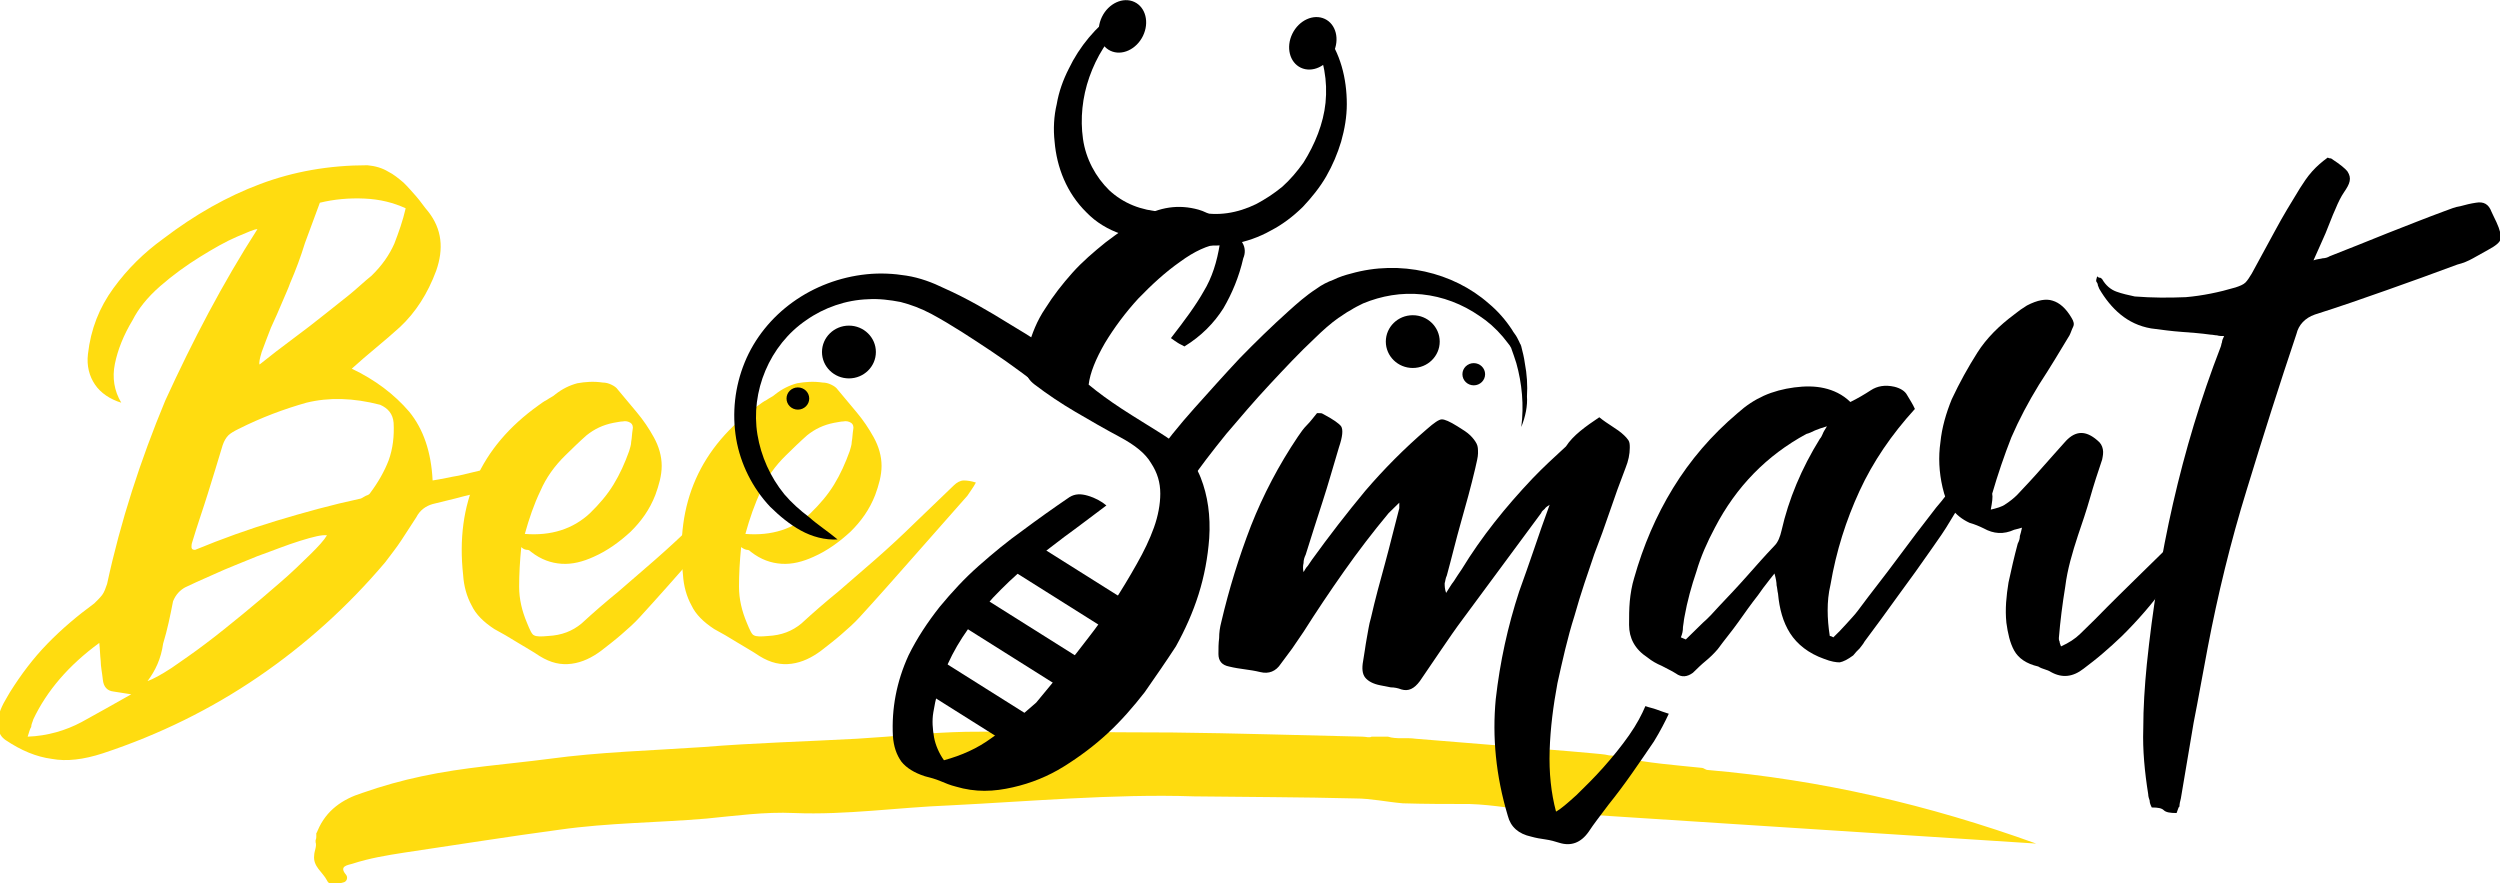
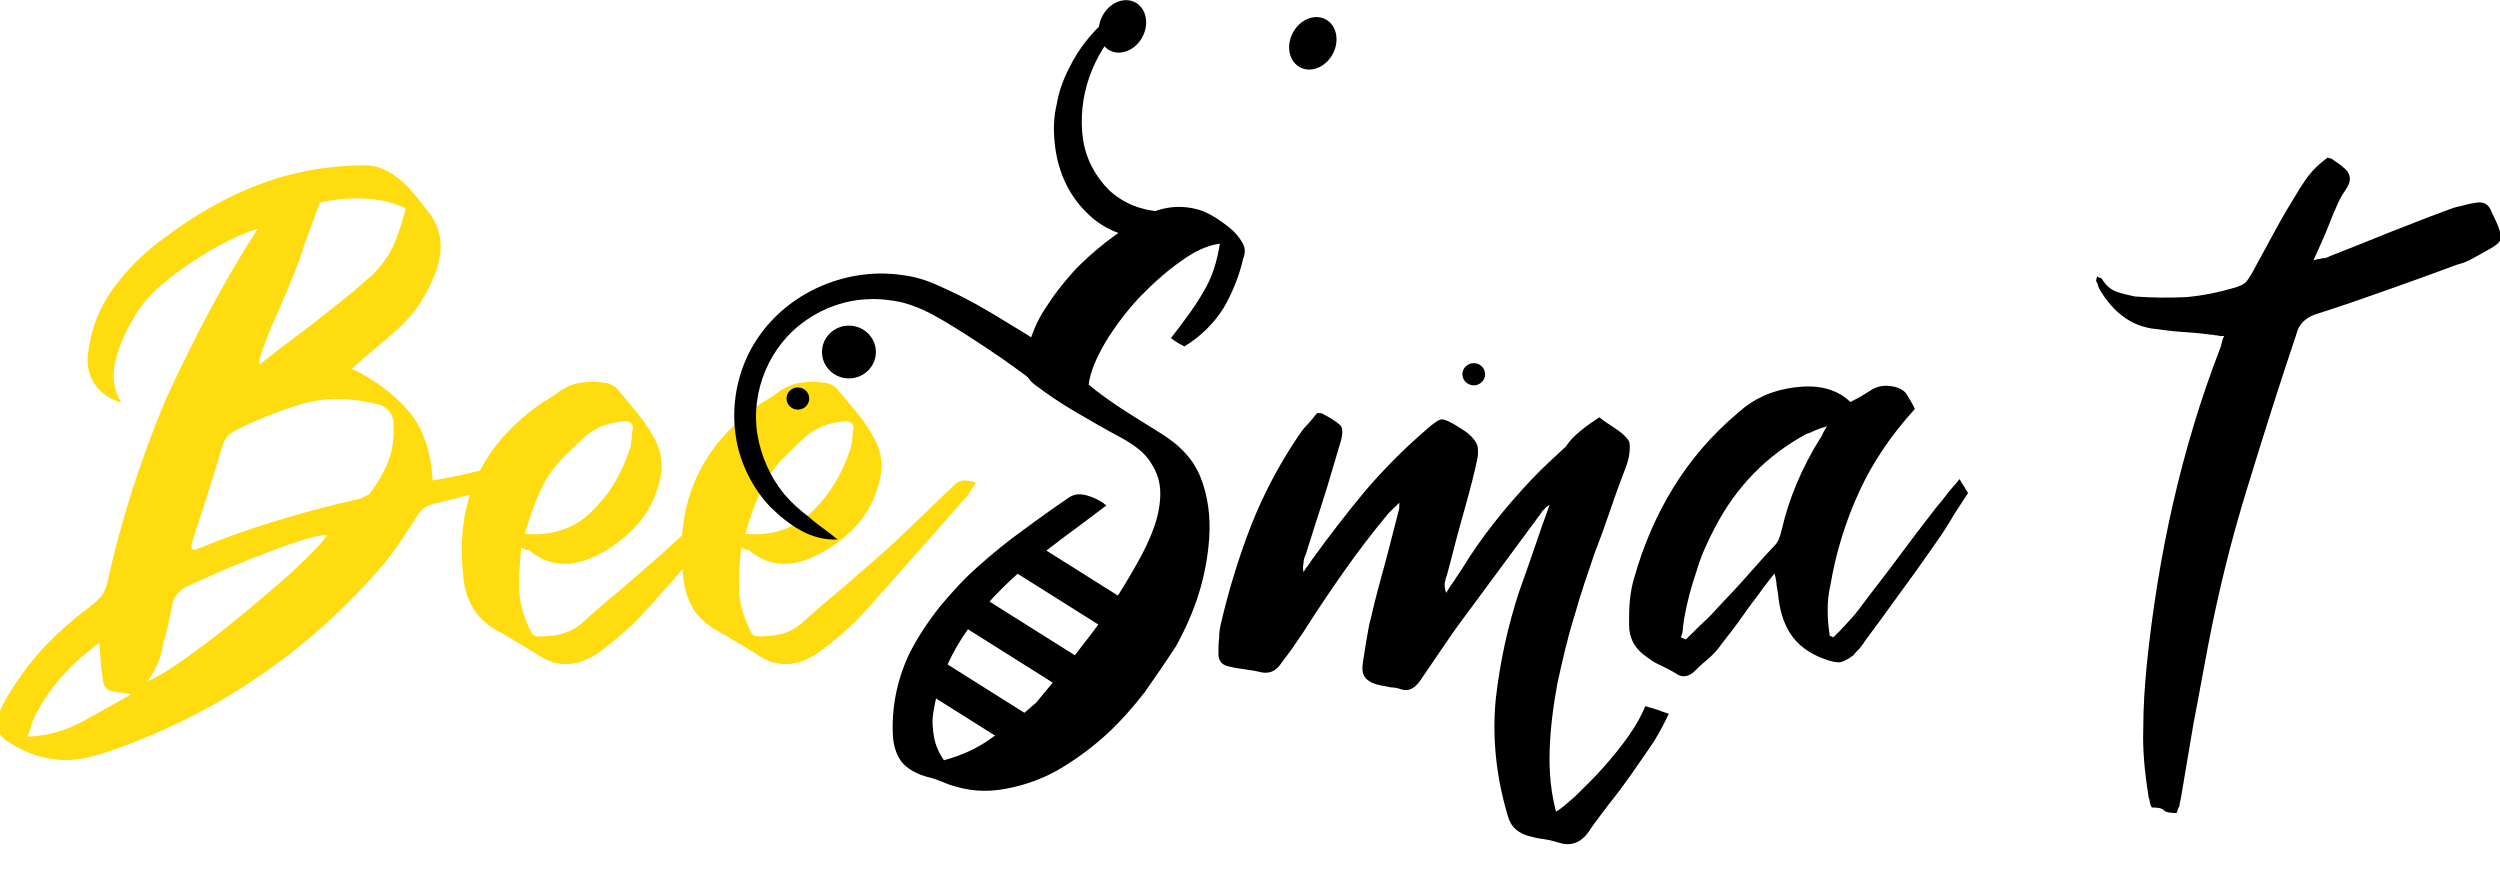
<svg xmlns="http://www.w3.org/2000/svg" width="184" height="65" viewBox="0 0 184 65" fill="none">
  <g clip-path="url(#clip0)">
-     <path d="M113.48 59.737C111.705 59.584 109.93 59.226 108.155 59.175C106.485 59.175 104.919 59.175 103.249 59.124C102.048 59.021 100.9 58.766 99.751 58.766C95.784 58.664 91.869 58.664 87.902 58.613C84.875 58.51 81.847 58.613 78.82 58.766C75.844 58.919 72.921 59.124 69.894 59.277C66.031 59.43 62.273 59.992 58.462 59.839C56.27 59.737 54.13 60.043 51.99 60.248C48.388 60.554 44.786 60.554 41.185 61.065C37.374 61.576 33.564 62.19 29.753 62.752C28.448 62.956 27.195 63.161 25.943 63.569C25.629 63.672 24.899 63.723 25.473 64.387C25.629 64.591 25.525 64.898 25.264 64.949C24.846 65.051 24.272 65.256 24.064 64.796C23.75 64.183 23.02 63.774 23.124 62.956C23.124 62.65 23.333 62.292 23.228 61.985C23.228 61.883 23.228 61.883 23.228 61.832C23.28 61.73 23.28 61.627 23.28 61.576C23.28 61.525 23.28 61.474 23.28 61.423C23.28 61.372 23.28 61.372 23.28 61.321C23.333 61.27 23.333 61.219 23.385 61.117C24.011 59.635 25.212 58.817 26.673 58.357C28.135 57.846 29.596 57.437 31.058 57.131C34.138 56.466 37.27 56.262 40.402 55.853C44.16 55.342 47.97 55.24 51.729 54.984C55.487 54.678 59.297 54.576 63.056 54.371C65.718 54.218 68.432 53.911 71.094 53.86C76.106 53.809 81.221 53.911 86.284 53.911C90.982 53.962 95.628 54.116 100.273 54.218C100.534 54.218 100.795 54.32 100.952 54.218C101.37 54.218 101.787 54.218 102.153 54.218C102.779 54.422 103.51 54.269 104.188 54.371C107.947 54.678 111.757 54.984 115.515 55.291C116.09 55.342 116.664 55.393 117.238 55.444C117.656 55.495 118.021 55.495 118.439 55.598C118.647 55.598 118.908 55.649 119.065 55.7C119.169 55.751 119.274 55.751 119.378 55.751C121.257 56.16 123.293 56.313 125.277 56.517C125.381 56.517 125.538 56.671 125.694 56.671C133.994 57.386 141.928 59.226 149.862 62.087L113.48 59.737Z" fill="#FFDC10" />
    <path d="M9.761 23.558C9.083 24.682 8.665 25.755 8.456 26.777C8.247 27.799 8.404 28.77 8.926 29.639C8.091 29.383 7.412 28.923 6.995 28.31C6.577 27.697 6.368 26.93 6.473 26.061C6.681 24.222 7.308 22.638 8.352 21.207C9.396 19.776 10.596 18.601 12.006 17.579C14.355 15.79 16.703 14.462 19.157 13.542C21.61 12.622 24.22 12.162 27.039 12.162C27.613 12.213 28.135 12.367 28.553 12.622C28.97 12.826 29.336 13.133 29.701 13.44C30.014 13.746 30.327 14.104 30.64 14.462C30.954 14.819 31.215 15.228 31.528 15.586C32.52 16.863 32.676 18.294 32.102 19.929C31.476 21.616 30.588 22.995 29.44 24.069C28.866 24.58 28.292 25.091 27.665 25.602C27.039 26.113 26.465 26.624 25.89 27.135C27.613 27.952 29.022 29.025 30.119 30.303C31.163 31.58 31.737 33.267 31.841 35.362C32.52 35.26 33.146 35.106 33.772 35.004C34.399 34.851 35.077 34.697 35.704 34.544C36.33 34.391 36.696 34.34 36.852 34.442C37.009 34.493 37.27 34.902 37.583 35.515C37.374 35.566 37.165 35.668 36.957 35.719C36.748 35.771 36.539 35.873 36.33 35.924C35.547 36.128 34.816 36.384 34.086 36.537C33.355 36.742 32.624 36.895 31.841 37.099C31.319 37.252 30.901 37.559 30.64 38.07C30.275 38.632 29.91 39.194 29.544 39.757C29.179 40.319 28.761 40.83 28.344 41.392C25.577 44.662 22.445 47.473 19 49.823C15.555 52.174 11.745 54.065 7.569 55.444C6.159 55.904 4.907 56.058 3.81 55.853C2.662 55.7 1.566 55.24 0.418 54.474C0.104 54.269 -0.052 53.962 -0.157 53.656C-0.209 53.349 -0.209 53.043 -0.104 52.736C-0.052 52.429 0.104 52.072 0.261 51.765C0.418 51.459 0.626 51.152 0.731 50.947C1.566 49.619 2.453 48.444 3.497 47.37C4.541 46.297 5.69 45.326 6.942 44.407C7.151 44.202 7.36 43.998 7.517 43.793C7.673 43.589 7.778 43.282 7.882 42.976C8.874 38.377 10.335 33.88 12.162 29.485C14.198 25.04 16.39 20.849 18.948 16.863C18.739 16.863 18.27 17.068 17.434 17.425C16.599 17.783 15.712 18.294 14.72 18.907C13.728 19.521 12.736 20.236 11.797 21.054C10.805 21.922 10.179 22.74 9.761 23.558ZM2.036 54.218C3.497 54.167 4.854 53.758 6.003 53.145C7.203 52.48 8.404 51.816 9.657 51.101C9.239 51.05 8.769 50.947 8.352 50.896C7.882 50.845 7.621 50.539 7.569 50.028C7.517 49.517 7.412 49.057 7.412 48.648C7.36 48.188 7.36 47.779 7.308 47.319C5.063 48.955 3.445 50.845 2.453 52.94C2.401 53.145 2.297 53.298 2.297 53.502C2.192 53.656 2.14 53.911 2.036 54.218ZM10.857 50.13C11.275 49.977 11.849 49.67 12.632 49.159C13.363 48.648 14.198 48.086 15.138 47.37C16.025 46.706 16.965 45.94 17.904 45.173C18.844 44.407 19.731 43.64 20.618 42.874C21.454 42.158 22.184 41.443 22.811 40.83C23.437 40.216 23.855 39.757 24.064 39.399C23.698 39.348 23.072 39.501 22.08 39.808C21.088 40.114 20.096 40.523 18.948 40.932C17.852 41.392 16.756 41.8 15.764 42.26C14.72 42.72 14.041 43.027 13.624 43.231C13.258 43.436 12.945 43.742 12.736 44.253C12.528 45.326 12.319 46.348 12.006 47.37C11.849 48.495 11.431 49.363 10.857 50.13ZM14.355 40.472C16.338 39.654 18.322 38.939 20.357 38.326C22.393 37.712 24.429 37.15 26.569 36.69C26.673 36.639 26.83 36.537 26.934 36.486C27.091 36.435 27.195 36.384 27.248 36.282C27.822 35.515 28.292 34.697 28.605 33.88C28.918 33.011 29.022 32.091 28.97 31.12C28.918 30.456 28.553 30.047 27.978 29.792C25.995 29.281 24.22 29.23 22.55 29.639C20.932 30.098 19.261 30.712 17.539 31.58C17.226 31.734 16.965 31.887 16.808 32.04C16.651 32.194 16.495 32.449 16.39 32.756C16.025 33.982 15.659 35.157 15.294 36.333C14.929 37.508 14.511 38.683 14.146 39.91C14.094 40.063 14.094 40.165 14.094 40.267C14.094 40.37 14.146 40.472 14.355 40.472ZM19.105 26.828C19.94 26.164 20.723 25.55 21.558 24.937C22.393 24.324 23.176 23.711 24.011 23.047C24.533 22.638 25.108 22.178 25.682 21.718C26.256 21.258 26.778 20.747 27.352 20.287C28.135 19.521 28.657 18.754 29.022 17.936C29.336 17.119 29.649 16.25 29.858 15.33C28.97 14.921 27.978 14.666 26.83 14.615C25.682 14.564 24.585 14.666 23.541 14.921C23.176 15.893 22.811 16.915 22.445 17.885C22.132 18.907 21.767 19.878 21.349 20.849C21.245 21.156 21.036 21.616 20.775 22.229C20.514 22.842 20.253 23.455 19.94 24.12C19.679 24.784 19.47 25.346 19.261 25.908C19.105 26.419 19.052 26.726 19.105 26.828Z" fill="#FFDC10" />
    <path d="M38.366 40.267C38.262 41.289 38.209 42.26 38.209 43.18C38.209 44.1 38.418 44.969 38.784 45.837C38.992 46.348 39.149 46.706 39.306 46.757C39.462 46.859 39.828 46.859 40.349 46.808C41.341 46.757 42.124 46.451 42.803 45.889C43.69 45.071 44.578 44.304 45.517 43.538C46.404 42.771 47.344 41.954 48.231 41.187C49.223 40.319 50.215 39.399 51.155 38.479C52.094 37.559 53.086 36.639 54.026 35.719C54.234 35.515 54.495 35.362 54.756 35.362C55.017 35.362 55.331 35.413 55.644 35.515C55.539 35.719 55.435 35.873 55.331 36.026C55.226 36.179 55.122 36.333 55.017 36.486C53.66 38.019 52.355 39.501 51.05 40.983C49.745 42.465 48.44 43.947 47.083 45.429C46.666 45.889 46.196 46.297 45.726 46.706C45.256 47.115 44.786 47.473 44.264 47.881C43.586 48.392 42.855 48.75 42.072 48.852C41.289 48.955 40.558 48.801 39.723 48.29C39.201 47.932 38.627 47.626 38.053 47.268C37.479 46.91 36.957 46.604 36.382 46.297C35.599 45.786 35.025 45.224 34.712 44.56C34.347 43.895 34.138 43.129 34.086 42.311C33.511 37.048 35.338 32.909 39.619 29.843C39.828 29.69 40.036 29.536 40.245 29.434C40.454 29.281 40.715 29.179 40.871 29.025C41.394 28.616 41.916 28.361 42.49 28.208C43.064 28.105 43.69 28.054 44.369 28.157C44.578 28.157 44.786 28.208 44.995 28.31C45.204 28.412 45.361 28.514 45.465 28.668C45.935 29.23 46.404 29.792 46.874 30.354C47.344 30.916 47.762 31.529 48.127 32.194C48.492 32.858 48.701 33.573 48.701 34.289C48.701 35.004 48.492 35.719 48.231 36.435C47.814 37.508 47.188 38.377 46.404 39.143C45.622 39.859 44.734 40.523 43.69 40.983C42.907 41.34 42.124 41.545 41.341 41.494C40.558 41.443 39.828 41.187 39.097 40.625C39.044 40.574 38.94 40.472 38.836 40.472C38.679 40.472 38.523 40.421 38.366 40.267ZM38.627 39.297C40.558 39.45 42.176 38.939 43.429 37.764C44.108 37.099 44.682 36.435 45.152 35.668C45.622 34.902 45.987 34.084 46.3 33.215C46.352 33.011 46.457 32.756 46.457 32.5C46.509 32.245 46.509 31.938 46.561 31.631C46.613 31.427 46.561 31.223 46.404 31.12C46.248 31.018 46.039 30.967 45.83 31.018C45.674 31.018 45.465 31.069 45.152 31.12C44.369 31.274 43.742 31.58 43.168 32.04C42.646 32.5 42.124 33.011 41.602 33.522C40.819 34.289 40.193 35.157 39.775 36.128C39.306 37.099 38.94 38.172 38.627 39.297Z" fill="#FFDC10" />
    <path d="M54.547 40.267C54.443 41.289 54.391 42.26 54.391 43.18C54.391 44.1 54.6 44.969 54.965 45.837C55.174 46.348 55.331 46.706 55.487 46.757C55.644 46.859 56.009 46.859 56.531 46.808C57.523 46.757 58.306 46.451 58.984 45.889C59.872 45.071 60.759 44.304 61.699 43.538C62.586 42.771 63.526 41.954 64.413 41.187C65.405 40.319 66.397 39.399 67.336 38.479C68.276 37.559 69.267 36.639 70.207 35.719C70.416 35.515 70.677 35.362 70.938 35.362C71.199 35.362 71.512 35.413 71.825 35.515C71.721 35.719 71.616 35.873 71.512 36.026C71.408 36.179 71.303 36.333 71.199 36.486C69.842 38.019 68.537 39.501 67.232 40.983C65.927 42.465 64.622 43.947 63.265 45.429C62.847 45.889 62.377 46.297 61.907 46.706C61.438 47.115 60.968 47.473 60.446 47.881C59.767 48.392 59.037 48.75 58.254 48.852C57.471 48.955 56.74 48.801 55.905 48.29C55.383 47.932 54.809 47.626 54.234 47.268C53.66 46.91 53.138 46.604 52.564 46.297C51.781 45.786 51.207 45.224 50.894 44.56C50.528 43.895 50.319 43.129 50.267 42.311C49.693 37.048 51.52 32.909 55.8 29.843C56.009 29.69 56.218 29.536 56.427 29.434C56.635 29.281 56.896 29.179 57.053 29.025C57.575 28.616 58.097 28.361 58.671 28.208C59.245 28.105 59.872 28.054 60.55 28.157C60.759 28.157 60.968 28.208 61.177 28.31C61.386 28.412 61.542 28.514 61.647 28.668C62.116 29.23 62.586 29.792 63.056 30.354C63.526 30.916 63.943 31.529 64.309 32.194C64.674 32.858 64.883 33.573 64.883 34.289C64.883 35.004 64.674 35.719 64.413 36.435C63.995 37.508 63.369 38.377 62.586 39.143C61.803 39.859 60.916 40.523 59.872 40.983C59.089 41.34 58.306 41.545 57.523 41.494C56.74 41.443 56.009 41.187 55.278 40.625C55.226 40.574 55.122 40.472 55.017 40.472C54.913 40.472 54.756 40.421 54.547 40.267ZM54.861 39.297C56.792 39.45 58.41 38.939 59.663 37.764C60.342 37.099 60.916 36.435 61.386 35.668C61.855 34.902 62.221 34.084 62.534 33.215C62.586 33.011 62.691 32.756 62.691 32.5C62.743 32.245 62.743 31.938 62.795 31.631C62.847 31.427 62.795 31.223 62.638 31.12C62.482 31.018 62.273 30.967 62.064 31.018C61.907 31.018 61.699 31.069 61.386 31.12C60.602 31.274 59.976 31.58 59.402 32.04C58.88 32.5 58.358 33.011 57.836 33.522C57.053 34.289 56.427 35.157 56.009 36.128C55.539 37.099 55.174 38.172 54.861 39.297Z" fill="#FFDC10" />
    <path d="M81.43 37.201C80.334 38.019 79.342 38.785 78.35 39.501C77.41 40.216 76.471 40.932 75.584 41.647C74.696 42.362 73.861 43.18 73.078 43.998C72.295 44.866 71.564 45.786 70.834 46.91C69.737 48.597 69.007 50.436 68.693 52.429C68.589 53.042 68.641 53.656 68.746 54.269C68.85 54.831 69.111 55.444 69.476 55.955C70.781 55.597 71.93 55.087 72.974 54.32C74.018 53.605 75.114 52.736 76.262 51.714C77.619 50.079 78.924 48.495 80.125 46.91C81.325 45.377 82.526 43.538 83.674 41.494C84.196 40.574 84.614 39.705 84.927 38.837C85.24 37.968 85.397 37.099 85.397 36.333C85.397 35.515 85.188 34.8 84.718 34.084C84.301 33.369 83.518 32.755 82.474 32.193C81.325 31.58 80.177 30.916 79.133 30.303C78.089 29.689 77.097 29.025 76.158 28.31C75.74 28.003 75.479 27.594 75.427 27.032C75.375 26.521 75.479 26.01 75.688 25.499C75.949 24.579 76.314 23.608 76.941 22.689C77.515 21.769 78.194 20.9 78.924 20.083C79.655 19.265 80.49 18.55 81.378 17.834C82.265 17.17 83.1 16.557 83.935 16.046C85.345 15.228 86.754 15.024 88.216 15.432C88.581 15.535 88.999 15.739 89.416 15.995C89.834 16.25 90.251 16.557 90.617 16.863C90.982 17.17 91.243 17.528 91.452 17.885C91.661 18.243 91.661 18.652 91.504 19.009C91.191 20.389 90.669 21.616 90.043 22.689C89.364 23.762 88.424 24.733 87.172 25.499C87.015 25.397 86.858 25.346 86.702 25.244C86.545 25.142 86.389 25.039 86.18 24.886C87.172 23.608 88.007 22.484 88.581 21.462C89.207 20.44 89.573 19.265 89.782 17.936C88.894 18.039 87.902 18.498 86.858 19.265C85.762 20.032 84.77 20.951 83.779 21.973C82.839 22.995 82.004 24.119 81.325 25.244C80.647 26.419 80.229 27.441 80.125 28.31C80.803 28.872 81.639 29.485 82.578 30.098C83.518 30.712 84.457 31.274 85.345 31.836C86.858 32.755 87.85 33.829 88.372 35.157C88.894 36.486 89.103 37.968 88.999 39.603C88.894 41.034 88.633 42.414 88.216 43.742C87.798 45.071 87.224 46.348 86.545 47.575C85.814 48.699 85.031 49.823 84.249 50.947C83.413 52.02 82.526 53.042 81.534 53.962C80.542 54.882 79.446 55.7 78.298 56.415C77.15 57.13 75.897 57.642 74.54 57.948C73.861 58.102 73.182 58.204 72.452 58.204C71.773 58.204 71.042 58.102 70.364 57.897C69.946 57.795 69.581 57.642 69.215 57.488C68.85 57.335 68.484 57.233 68.067 57.13C67.284 56.875 66.71 56.517 66.344 56.057C65.979 55.546 65.77 54.933 65.718 54.167C65.614 52.174 65.979 50.181 66.866 48.239C67.493 46.962 68.276 45.786 69.163 44.662C70.05 43.589 70.99 42.567 72.034 41.647C73.078 40.727 74.122 39.858 75.27 39.041C76.367 38.223 77.515 37.406 78.716 36.588C79.133 36.333 79.551 36.333 80.073 36.486C80.595 36.639 81.064 36.895 81.43 37.201Z" fill="black" />
    <path d="M117.708 30.711C118.021 30.967 118.334 31.171 118.647 31.376C118.961 31.58 119.274 31.785 119.535 32.04C119.639 32.142 119.743 32.244 119.848 32.398C119.952 32.551 119.952 32.755 119.952 32.96C119.952 33.42 119.848 33.931 119.639 34.442C119.222 35.515 118.856 36.537 118.491 37.61C118.125 38.683 117.76 39.705 117.342 40.778C116.873 42.158 116.351 43.64 115.881 45.326C115.359 46.961 114.993 48.648 114.628 50.283C114.315 51.969 114.106 53.605 114.054 55.24C114.002 56.875 114.158 58.357 114.524 59.736C114.889 59.532 115.359 59.123 116.037 58.51C116.664 57.897 117.342 57.233 118.021 56.466C118.7 55.7 119.326 54.933 119.9 54.115C120.474 53.298 120.84 52.583 121.101 51.969C121.362 52.071 121.675 52.123 121.936 52.225C122.197 52.327 122.51 52.429 122.823 52.531C122.562 53.093 122.197 53.809 121.727 54.575C121.205 55.342 120.683 56.108 120.109 56.926C119.535 57.744 118.961 58.51 118.386 59.225C117.812 59.992 117.29 60.656 116.925 61.218C116.351 62.036 115.62 62.292 114.785 62.036C114.471 61.934 114.106 61.832 113.741 61.781C113.375 61.73 113.062 61.678 112.697 61.576C111.757 61.372 111.183 60.861 110.974 60.043C110.087 57.079 109.826 54.218 110.087 51.458C110.4 48.699 110.974 46.093 111.809 43.538C112.175 42.516 112.54 41.494 112.905 40.42C113.271 39.347 113.636 38.274 114.054 37.15C113.897 37.252 113.741 37.355 113.688 37.457C113.584 37.559 113.48 37.61 113.427 37.763L107.686 45.531C107.111 46.297 106.589 47.064 106.067 47.83C105.545 48.597 105.023 49.363 104.502 50.13C104.084 50.692 103.666 50.896 103.144 50.743C102.883 50.641 102.622 50.59 102.361 50.59C102.1 50.538 101.839 50.487 101.578 50.436C101.056 50.334 100.691 50.13 100.482 49.874C100.273 49.619 100.221 49.21 100.326 48.648C100.43 48.086 100.482 47.575 100.587 47.013C100.691 46.502 100.743 45.99 100.9 45.48C101.213 44.1 101.578 42.771 101.944 41.443C102.309 40.114 102.622 38.785 102.988 37.406V36.997L102.205 37.763C101.056 39.143 99.96 40.574 98.916 42.056C97.872 43.538 96.88 45.02 95.941 46.502C95.68 46.91 95.367 47.319 95.106 47.728C94.845 48.086 94.532 48.494 94.271 48.852C93.905 49.414 93.383 49.619 92.757 49.465C92.339 49.363 91.974 49.312 91.609 49.261C91.243 49.21 90.878 49.159 90.46 49.056C89.938 48.954 89.677 48.648 89.677 48.137C89.677 47.728 89.677 47.37 89.729 46.961C89.729 46.553 89.781 46.195 89.886 45.786C90.46 43.333 91.191 40.983 92.078 38.683C92.966 36.435 94.114 34.237 95.523 32.142C95.732 31.836 95.941 31.529 96.202 31.273C96.463 31.018 96.672 30.711 96.933 30.405C97.194 30.405 97.298 30.405 97.35 30.456C98.133 30.865 98.551 31.171 98.707 31.376C98.864 31.631 98.812 32.142 98.551 32.909C98.133 34.288 97.768 35.617 97.35 36.895C96.933 38.172 96.515 39.501 96.097 40.829C95.993 41.034 95.941 41.238 95.941 41.443C95.889 41.647 95.889 41.902 95.941 42.107C96.045 41.953 96.097 41.8 96.254 41.647C96.359 41.494 96.463 41.34 96.567 41.187C97.82 39.45 99.125 37.763 100.482 36.128C101.839 34.544 103.353 33.011 105.023 31.58C105.545 31.12 105.911 30.865 106.12 30.865C106.328 30.865 106.694 31.018 107.268 31.376C107.686 31.631 107.999 31.836 108.208 32.04C108.416 32.244 108.573 32.449 108.677 32.653C108.782 32.858 108.782 33.062 108.782 33.369C108.782 33.624 108.677 34.033 108.573 34.493C108.26 35.822 107.894 37.15 107.529 38.428C107.164 39.705 106.85 41.034 106.485 42.362C106.381 42.567 106.381 42.771 106.328 42.924C106.328 43.129 106.328 43.333 106.433 43.64C106.642 43.333 106.798 43.027 107.007 42.771C107.164 42.516 107.372 42.209 107.581 41.902C109.043 39.501 110.818 37.303 112.801 35.208C113.584 34.391 114.419 33.624 115.254 32.858C115.776 32.04 116.716 31.376 117.708 30.711Z" fill="black" />
    <path d="M134.933 46.91C135.247 46.604 135.56 46.297 135.873 45.939C136.186 45.582 136.499 45.275 136.76 44.917C137.7 43.64 138.692 42.413 139.631 41.136C140.571 39.858 141.51 38.632 142.502 37.355C142.763 37.048 143.024 36.741 143.285 36.384C143.546 36.026 143.911 35.668 144.225 35.259C144.329 35.464 144.433 35.617 144.538 35.77C144.642 35.924 144.694 36.077 144.851 36.281C144.433 36.946 143.964 37.61 143.546 38.325C143.129 39.041 142.659 39.705 142.189 40.37C141.406 41.494 140.571 42.669 139.736 43.793C138.9 44.968 138.065 46.093 137.23 47.217C137.126 47.421 136.969 47.575 136.865 47.728C136.708 47.881 136.551 48.035 136.395 48.239C135.977 48.546 135.664 48.699 135.403 48.75C135.142 48.75 134.777 48.699 134.255 48.494C133.106 48.086 132.271 47.421 131.749 46.604C131.227 45.786 130.966 44.815 130.862 43.691C130.81 43.487 130.81 43.282 130.757 43.078C130.757 42.873 130.705 42.567 130.601 42.209C130.34 42.516 130.131 42.822 129.922 43.078C129.713 43.333 129.557 43.589 129.4 43.793C128.878 44.458 128.409 45.122 127.939 45.786C127.469 46.45 126.947 47.064 126.425 47.779C126.164 48.086 125.851 48.392 125.538 48.648C125.224 48.903 124.911 49.21 124.598 49.517C124.18 49.823 123.763 49.874 123.345 49.568C123.032 49.363 122.667 49.21 122.301 49.005C121.936 48.852 121.571 48.648 121.257 48.392C120.318 47.779 119.9 46.961 119.9 45.99C119.9 45.428 119.9 44.815 119.952 44.253C120.005 43.691 120.109 43.078 120.266 42.567C120.944 40.165 121.884 37.968 123.136 35.924C124.389 33.88 125.955 32.04 127.887 30.405C128.513 29.843 129.139 29.434 129.818 29.127C130.496 28.821 131.279 28.616 132.062 28.514C132.845 28.412 133.576 28.412 134.255 28.565C134.933 28.718 135.612 29.025 136.186 29.587C136.708 29.332 137.23 29.025 137.7 28.718C138.17 28.412 138.744 28.31 139.422 28.463C139.84 28.565 140.205 28.77 140.362 29.076C140.571 29.434 140.78 29.741 140.936 30.098C139.214 31.989 137.856 33.982 136.865 36.128C135.873 38.274 135.142 40.574 134.725 43.027C134.568 43.691 134.516 44.304 134.516 44.917C134.516 45.531 134.568 46.144 134.672 46.808C134.672 46.808 134.777 46.808 134.933 46.91ZM123.711 46.91L124.076 47.064C124.494 46.655 124.911 46.246 125.329 45.837C125.746 45.48 126.112 45.071 126.529 44.611C127.208 43.895 127.887 43.18 128.565 42.413C129.244 41.647 129.87 40.932 130.601 40.165C130.862 39.91 131.018 39.501 131.123 39.041C131.645 36.741 132.584 34.493 133.942 32.296C134.046 32.193 134.098 32.04 134.15 31.938C134.203 31.785 134.307 31.631 134.464 31.376C134.098 31.478 133.837 31.58 133.576 31.682C133.367 31.785 133.159 31.887 132.95 31.938C130.027 33.522 127.782 35.822 126.216 38.836C125.642 39.91 125.172 40.983 124.859 42.056C124.494 43.129 124.18 44.253 123.972 45.428C123.919 45.684 123.919 45.888 123.867 46.144C123.867 46.45 123.815 46.655 123.711 46.91Z" fill="black" />
-     <path d="M146.521 37.508C146.939 37.406 147.357 37.303 147.618 37.099C147.931 36.895 148.192 36.69 148.453 36.435C149.079 35.77 149.705 35.106 150.28 34.442C150.854 33.777 151.428 33.164 152.054 32.449C152.785 31.682 153.516 31.682 154.351 32.398C154.612 32.602 154.717 32.806 154.769 33.062C154.821 33.318 154.769 33.573 154.717 33.828C154.403 34.748 154.09 35.719 153.829 36.639C153.568 37.559 153.255 38.479 152.942 39.398C152.524 40.676 152.159 41.902 152.002 43.18C151.793 44.458 151.637 45.684 151.532 46.961C151.532 47.064 151.532 47.115 151.585 47.217C151.585 47.319 151.637 47.421 151.689 47.575C152.263 47.319 152.733 47.013 153.098 46.655C153.464 46.297 153.829 45.939 154.195 45.582C155.343 44.406 156.544 43.231 157.744 42.056C158.945 40.88 160.145 39.705 161.294 38.581L161.816 38.07C161.972 38.172 162.129 38.223 162.285 38.325C162.442 38.428 162.546 38.479 162.651 38.581C162.599 38.683 162.599 38.734 162.599 38.734C162.599 38.785 162.599 38.836 162.546 38.836C161.502 40.216 160.511 41.596 159.467 42.976C158.475 44.355 157.326 45.684 156.126 46.859C155.708 47.268 155.239 47.677 154.769 48.086C154.299 48.494 153.829 48.852 153.359 49.21C152.576 49.823 151.793 49.925 150.958 49.465C150.802 49.363 150.645 49.312 150.488 49.261C150.332 49.21 150.175 49.159 150.019 49.056C149.131 48.852 148.557 48.443 148.244 47.881C147.931 47.319 147.774 46.604 147.67 45.837C147.565 44.815 147.67 43.844 147.826 42.873C148.035 41.902 148.244 40.983 148.505 40.012C148.609 39.807 148.662 39.654 148.662 39.45C148.714 39.296 148.766 39.092 148.818 38.836C148.662 38.888 148.453 38.939 148.244 38.99C147.461 39.347 146.73 39.296 145.999 38.888C145.686 38.734 145.321 38.581 144.955 38.479C143.859 37.968 143.233 37.099 142.972 35.873C142.711 34.748 142.659 33.624 142.815 32.551C142.92 31.478 143.233 30.405 143.65 29.383C144.225 28.156 144.851 27.032 145.53 25.959C146.208 24.886 147.148 23.966 148.244 23.148C148.401 23.046 148.557 22.893 148.714 22.791C148.87 22.689 149.027 22.586 149.183 22.484C149.966 22.075 150.593 21.973 151.063 22.127C151.585 22.28 152.054 22.689 152.472 23.404C152.629 23.66 152.681 23.864 152.576 24.068C152.472 24.273 152.42 24.477 152.315 24.681C151.637 25.806 150.906 27.032 150.071 28.31C149.288 29.587 148.609 30.865 148.035 32.193C147.513 33.522 147.043 34.902 146.626 36.333C146.678 36.588 146.626 36.946 146.521 37.508Z" fill="black" />
    <path d="M160.197 59.839C159.728 59.839 159.414 59.788 159.258 59.635C159.101 59.481 158.84 59.43 158.37 59.43C158.266 59.226 158.214 59.072 158.214 58.919C158.162 58.766 158.109 58.612 158.109 58.459C157.848 56.824 157.692 55.189 157.744 53.656C157.744 52.072 157.848 50.487 158.005 48.903C158.423 44.866 159.049 40.932 159.936 37.048C160.824 33.164 161.972 29.332 163.434 25.55C163.486 25.448 163.486 25.295 163.538 25.193C163.538 25.09 163.59 24.937 163.695 24.733C163.486 24.733 163.329 24.733 163.173 24.682C163.016 24.682 162.86 24.631 162.703 24.631C161.972 24.528 161.241 24.477 160.563 24.426C159.832 24.375 159.101 24.273 158.318 24.171C157.431 24.017 156.7 23.66 156.074 23.149C155.447 22.638 154.925 21.973 154.508 21.258C154.456 21.156 154.456 21.105 154.403 21.002C154.403 20.9 154.351 20.798 154.299 20.747C154.247 20.645 154.299 20.543 154.351 20.338C154.456 20.44 154.508 20.44 154.56 20.44C154.612 20.44 154.664 20.491 154.717 20.543C154.978 21.002 155.343 21.309 155.761 21.462C156.178 21.616 156.648 21.718 157.118 21.82C158.423 21.922 159.623 21.922 160.876 21.871C162.077 21.769 163.329 21.513 164.53 21.156C164.843 21.053 165.104 20.951 165.261 20.798C165.417 20.645 165.574 20.389 165.73 20.134C166.305 19.061 166.879 18.038 167.453 16.965C168.027 15.892 168.654 14.87 169.28 13.848C169.541 13.44 169.802 13.031 170.167 12.622C170.533 12.213 170.898 11.906 171.316 11.6C171.42 11.651 171.472 11.651 171.472 11.651C171.524 11.651 171.577 11.651 171.629 11.702C172.255 12.111 172.621 12.418 172.777 12.622C172.934 12.877 172.986 13.082 172.934 13.337C172.882 13.593 172.725 13.848 172.516 14.155C172.307 14.461 172.099 14.87 171.89 15.381C171.629 15.943 171.42 16.557 171.159 17.17C170.898 17.783 170.585 18.447 170.272 19.163C170.533 19.061 170.794 19.061 170.95 19.009C171.107 19.009 171.316 18.958 171.472 18.856C172.777 18.345 174.187 17.783 175.7 17.17C177.266 16.557 178.676 15.995 179.928 15.535C180.346 15.381 180.711 15.228 181.077 15.177C181.442 15.075 181.86 14.973 182.225 14.921C182.799 14.819 183.165 15.024 183.374 15.586C183.478 15.79 183.582 16.046 183.739 16.352C184 16.914 184.104 17.374 184.052 17.579C184 17.834 183.687 18.09 183.113 18.396C182.747 18.601 182.382 18.805 182.016 19.009C181.651 19.214 181.286 19.367 180.868 19.469C179.093 20.134 177.371 20.747 175.648 21.36C173.926 21.973 172.151 22.587 170.376 23.149C169.645 23.404 169.176 23.915 169.019 24.579C167.766 28.31 166.566 32.091 165.365 36.026C164.164 39.91 163.225 43.793 162.494 47.626C162.129 49.517 161.816 51.356 161.45 53.196C161.137 55.035 160.824 56.875 160.511 58.766C160.458 58.97 160.406 59.175 160.406 59.379C160.354 59.328 160.302 59.583 160.197 59.839Z" fill="black" />
    <path d="M85.501 17.528C84.509 17.63 83.466 17.528 82.526 17.221C81.586 16.914 80.647 16.352 79.968 15.637C78.507 14.206 77.776 12.315 77.619 10.425C77.515 9.505 77.567 8.534 77.776 7.665C77.932 6.745 78.246 5.877 78.663 5.059C79.446 3.424 80.647 1.993 82.108 0.92L82.735 1.686C81.534 2.811 80.699 4.19 80.177 5.672C79.655 7.154 79.498 8.738 79.707 10.22C79.916 11.702 80.647 13.031 81.638 14.002C82.683 14.973 83.987 15.484 85.501 15.586V17.528Z" fill="black" />
    <path d="M84.12 2.648C84.605 1.655 84.324 0.535 83.491 0.145C82.659 -0.245 81.591 0.244 81.106 1.237C80.621 2.23 80.902 3.351 81.734 3.74C82.566 4.13 83.634 3.641 84.12 2.648Z" fill="black" />
-     <path d="M88.163 15.586C89.573 15.944 91.087 15.688 92.444 15.024C93.122 14.666 93.749 14.257 94.375 13.746C94.949 13.235 95.471 12.622 95.941 11.958C96.776 10.629 97.403 9.096 97.559 7.563C97.716 5.979 97.455 4.344 96.672 2.913L97.507 2.402C98.655 3.884 99.125 5.774 99.125 7.665C99.125 8.585 98.968 9.505 98.707 10.425C98.446 11.293 98.081 12.162 97.611 12.98C97.141 13.797 96.515 14.564 95.889 15.228C95.21 15.892 94.427 16.506 93.54 16.965C91.817 17.936 89.677 18.345 87.641 17.885L88.163 15.586Z" fill="black" />
    <path d="M98.131 3.894C98.616 2.901 98.335 1.78 97.503 1.39C96.67 1.001 95.602 1.49 95.117 2.482C94.632 3.475 94.913 4.596 95.745 4.986C96.578 5.376 97.645 4.887 98.131 3.894Z" fill="black" />
    <path d="M61.647 39.705C60.707 39.756 59.767 39.501 58.932 39.041C58.097 38.581 57.366 37.968 56.688 37.303C55.383 35.924 54.495 34.135 54.182 32.296C53.869 30.405 54.078 28.463 54.809 26.674C55.539 24.886 56.792 23.353 58.358 22.229C59.924 21.105 61.803 20.389 63.787 20.185C64.778 20.083 65.77 20.134 66.71 20.287C67.701 20.44 68.641 20.798 69.476 21.207C71.199 21.973 72.765 22.893 74.331 23.864C75.897 24.784 77.41 25.806 78.872 26.777L77.254 28.974C75.844 27.901 74.435 26.828 72.974 25.857C71.512 24.886 70.05 23.915 68.537 23.098C67.754 22.689 67.075 22.433 66.292 22.229C65.509 22.076 64.674 21.973 63.891 22.024C62.273 22.076 60.655 22.638 59.35 23.557C56.635 25.397 55.226 28.821 55.748 31.989C56.009 33.573 56.688 35.106 57.732 36.384C58.254 36.997 58.88 37.559 59.559 38.07C60.185 38.632 60.916 39.092 61.647 39.705Z" fill="black" />
    <path d="M62.482 27.85C63.577 27.85 64.465 26.981 64.465 25.908C64.465 24.836 63.577 23.966 62.482 23.966C61.386 23.966 60.498 24.836 60.498 25.908C60.498 26.981 61.386 27.85 62.482 27.85Z" fill="black" />
    <path d="M58.723 30.149C59.185 30.149 59.559 29.783 59.559 29.332C59.559 28.88 59.185 28.514 58.723 28.514C58.262 28.514 57.888 28.88 57.888 29.332C57.888 29.783 58.262 30.149 58.723 30.149Z" fill="black" />
-     <path d="M111.966 31.427C112.175 29.843 112.018 28.208 111.601 26.726C111.496 26.368 111.34 25.959 111.235 25.653C111.235 25.602 111.183 25.55 111.183 25.55C111.183 25.499 111.131 25.499 111.131 25.448L110.974 25.244C110.87 25.091 110.713 24.937 110.609 24.784C110.087 24.171 109.513 23.66 108.886 23.251C107.633 22.382 106.172 21.82 104.658 21.667C103.144 21.514 101.683 21.769 100.326 22.331C100.012 22.484 99.699 22.638 99.386 22.842C99.073 22.995 98.76 23.251 98.499 23.404C97.924 23.813 97.35 24.324 96.776 24.886C95.628 25.959 94.532 27.135 93.436 28.31C92.339 29.485 91.295 30.712 90.251 31.938C89.26 33.164 88.268 34.442 87.433 35.668L84.77 33.982C85.762 32.551 86.806 31.274 87.902 30.047C88.999 28.821 90.095 27.595 91.243 26.368C92.391 25.193 93.592 24.017 94.845 22.893C95.471 22.331 96.098 21.769 96.881 21.258C97.298 20.951 97.716 20.747 98.133 20.594C98.551 20.389 99.021 20.236 99.438 20.134C103.04 19.112 106.955 20.032 109.565 22.331C110.243 22.893 110.818 23.558 111.287 24.273C111.392 24.477 111.548 24.631 111.653 24.835L111.809 25.142C111.862 25.244 111.862 25.295 111.914 25.346C111.914 25.397 111.966 25.448 111.966 25.499C112.07 25.908 112.175 26.317 112.227 26.726C112.384 27.543 112.436 28.361 112.384 29.179C112.436 29.843 112.279 30.66 111.966 31.427Z" fill="black" />
-     <path d="M103.98 27.083C105.075 27.083 105.963 26.214 105.963 25.142C105.963 24.069 105.075 23.2 103.98 23.2C102.884 23.2 101.996 24.069 101.996 25.142C101.996 26.214 102.884 27.083 103.98 27.083Z" fill="black" />
    <path d="M108.469 28.361C108.93 28.361 109.304 27.995 109.304 27.543C109.304 27.092 108.93 26.726 108.469 26.726C108.007 26.726 107.634 27.092 107.634 27.543C107.634 27.995 108.007 28.361 108.469 28.361Z" fill="black" />
    <path d="M69.1 48.501L67.689 50.65L74.978 55.237L76.389 53.088L69.1 48.501Z" fill="black" />
    <path d="M72.232 43.901L70.82 46.05L78.109 50.638L79.521 48.488L72.232 43.901Z" fill="black" />
    <path d="M75.886 39.813L74.475 41.962L81.763 46.549L83.175 44.4L75.886 39.813Z" fill="black" />
  </g>
  <defs>
    <clipPath id="clip0">
      <rect width="184" height="65" fill="white" />
    </clipPath>
  </defs>
</svg>